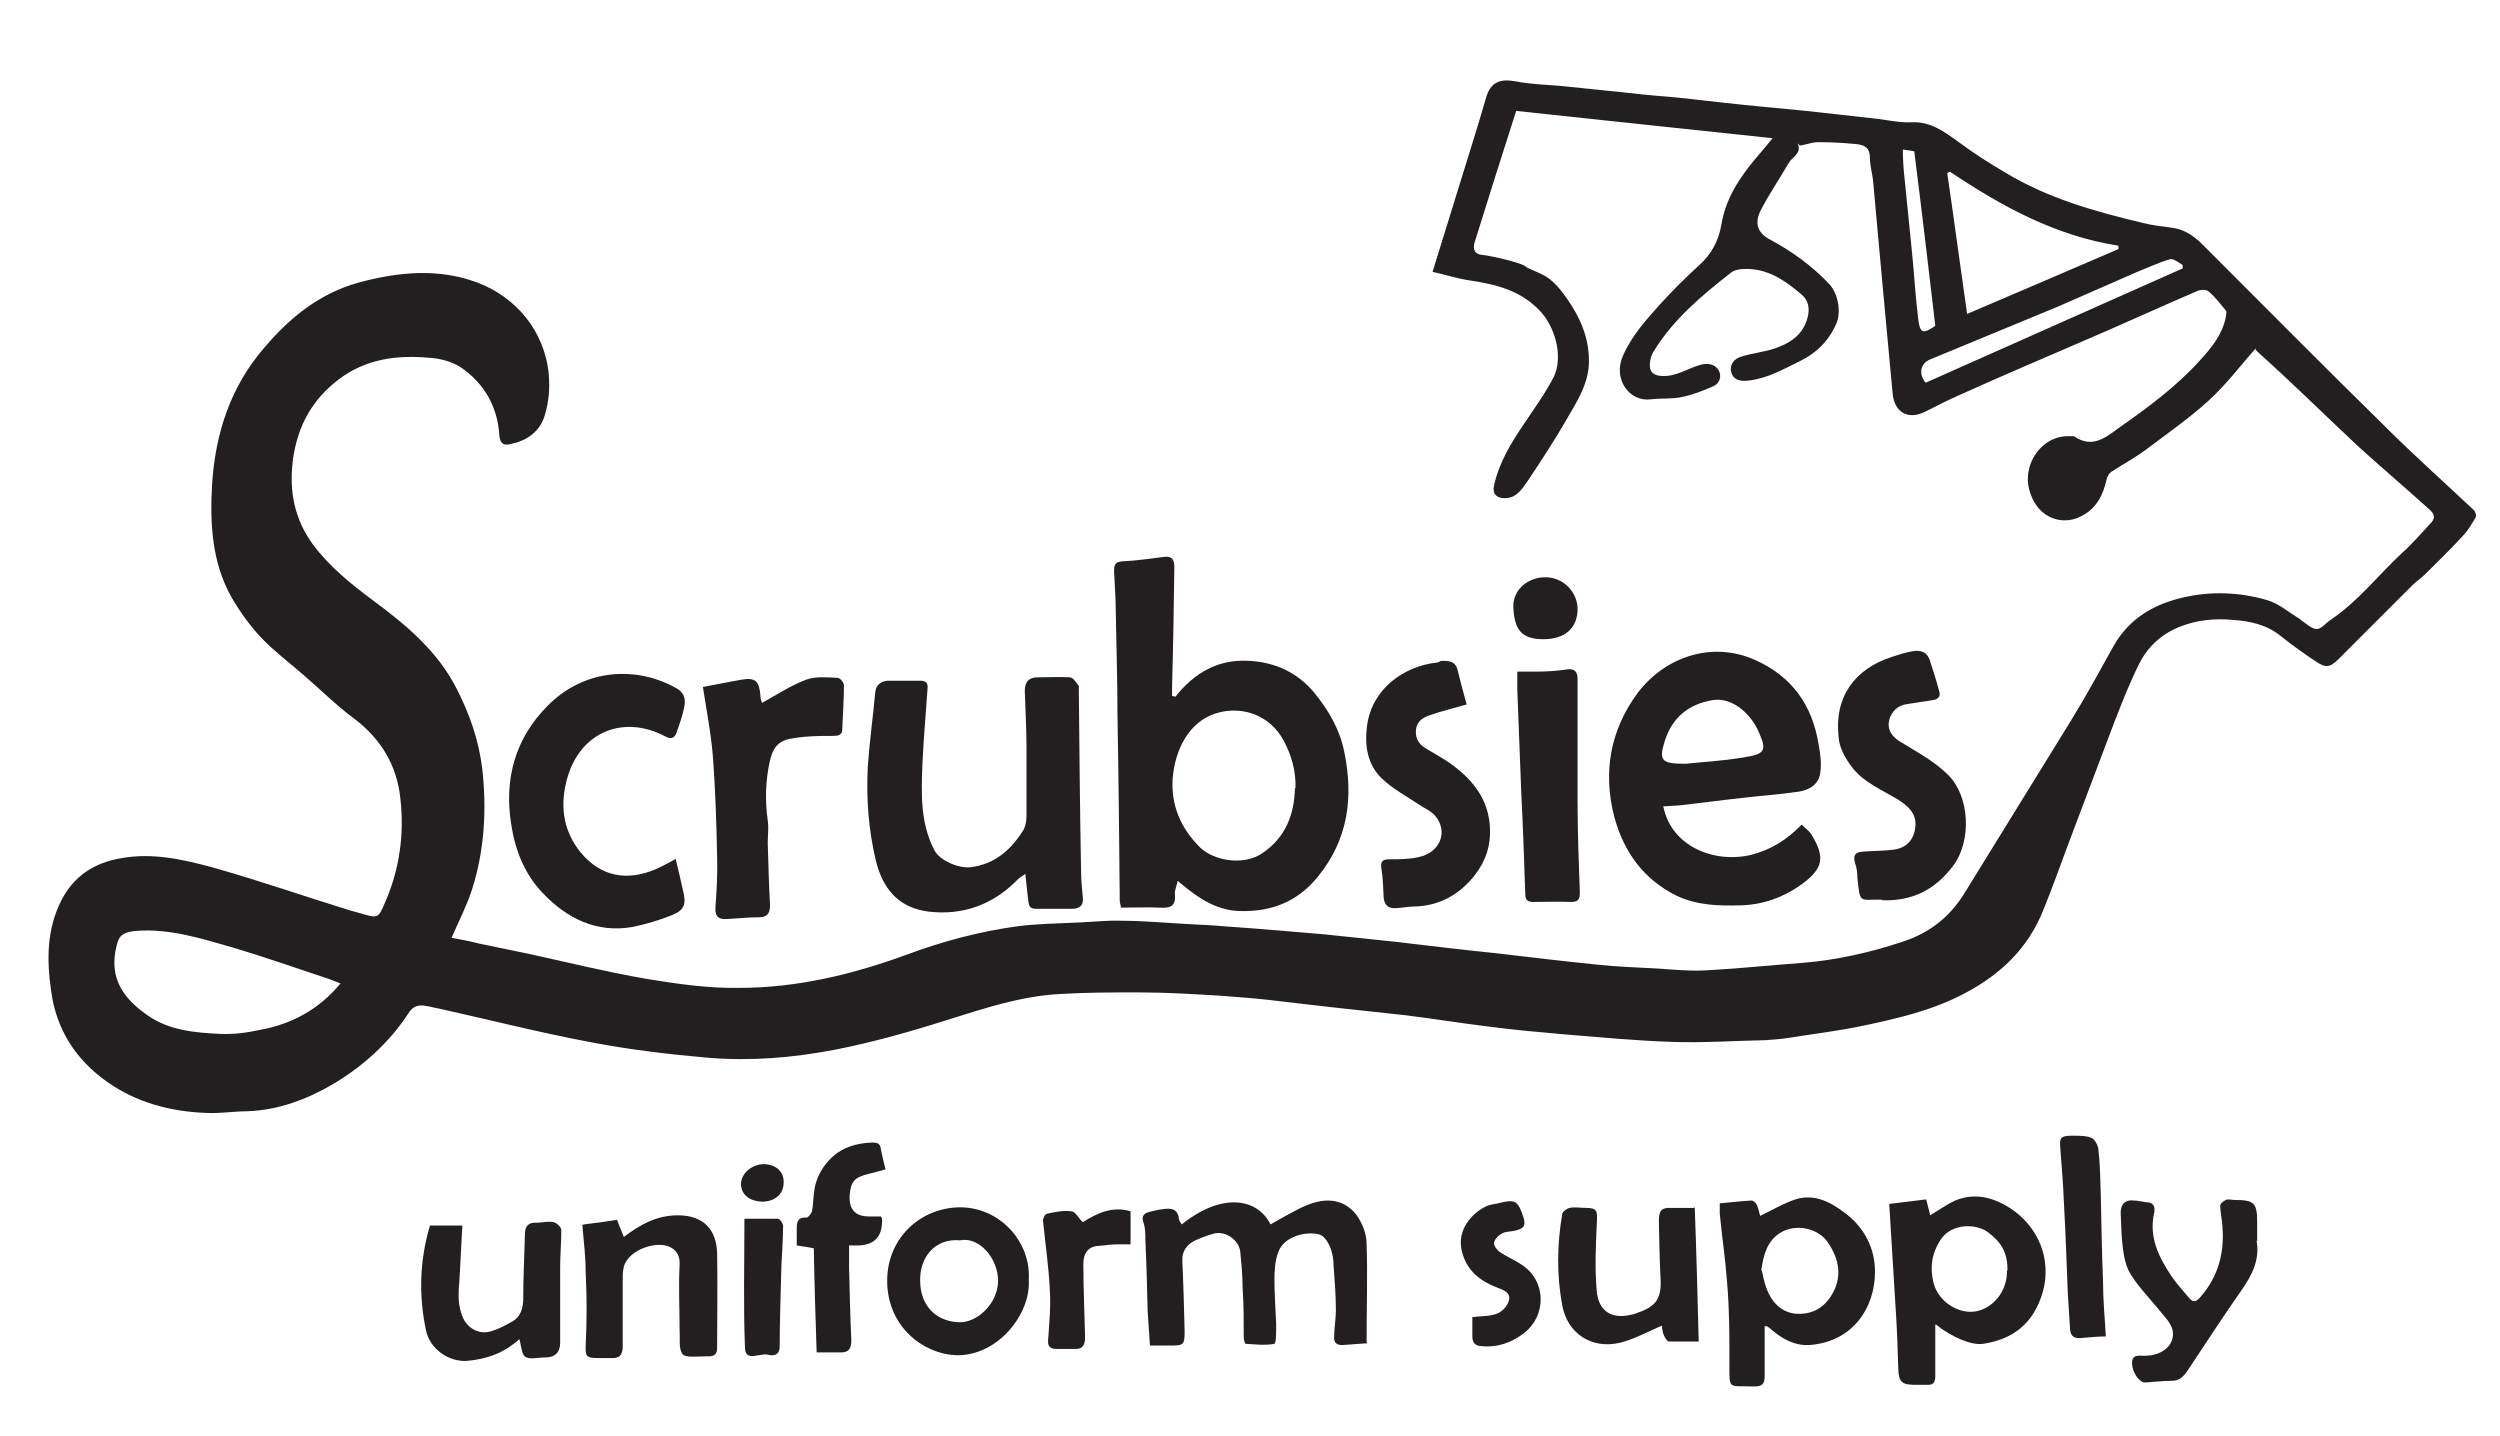
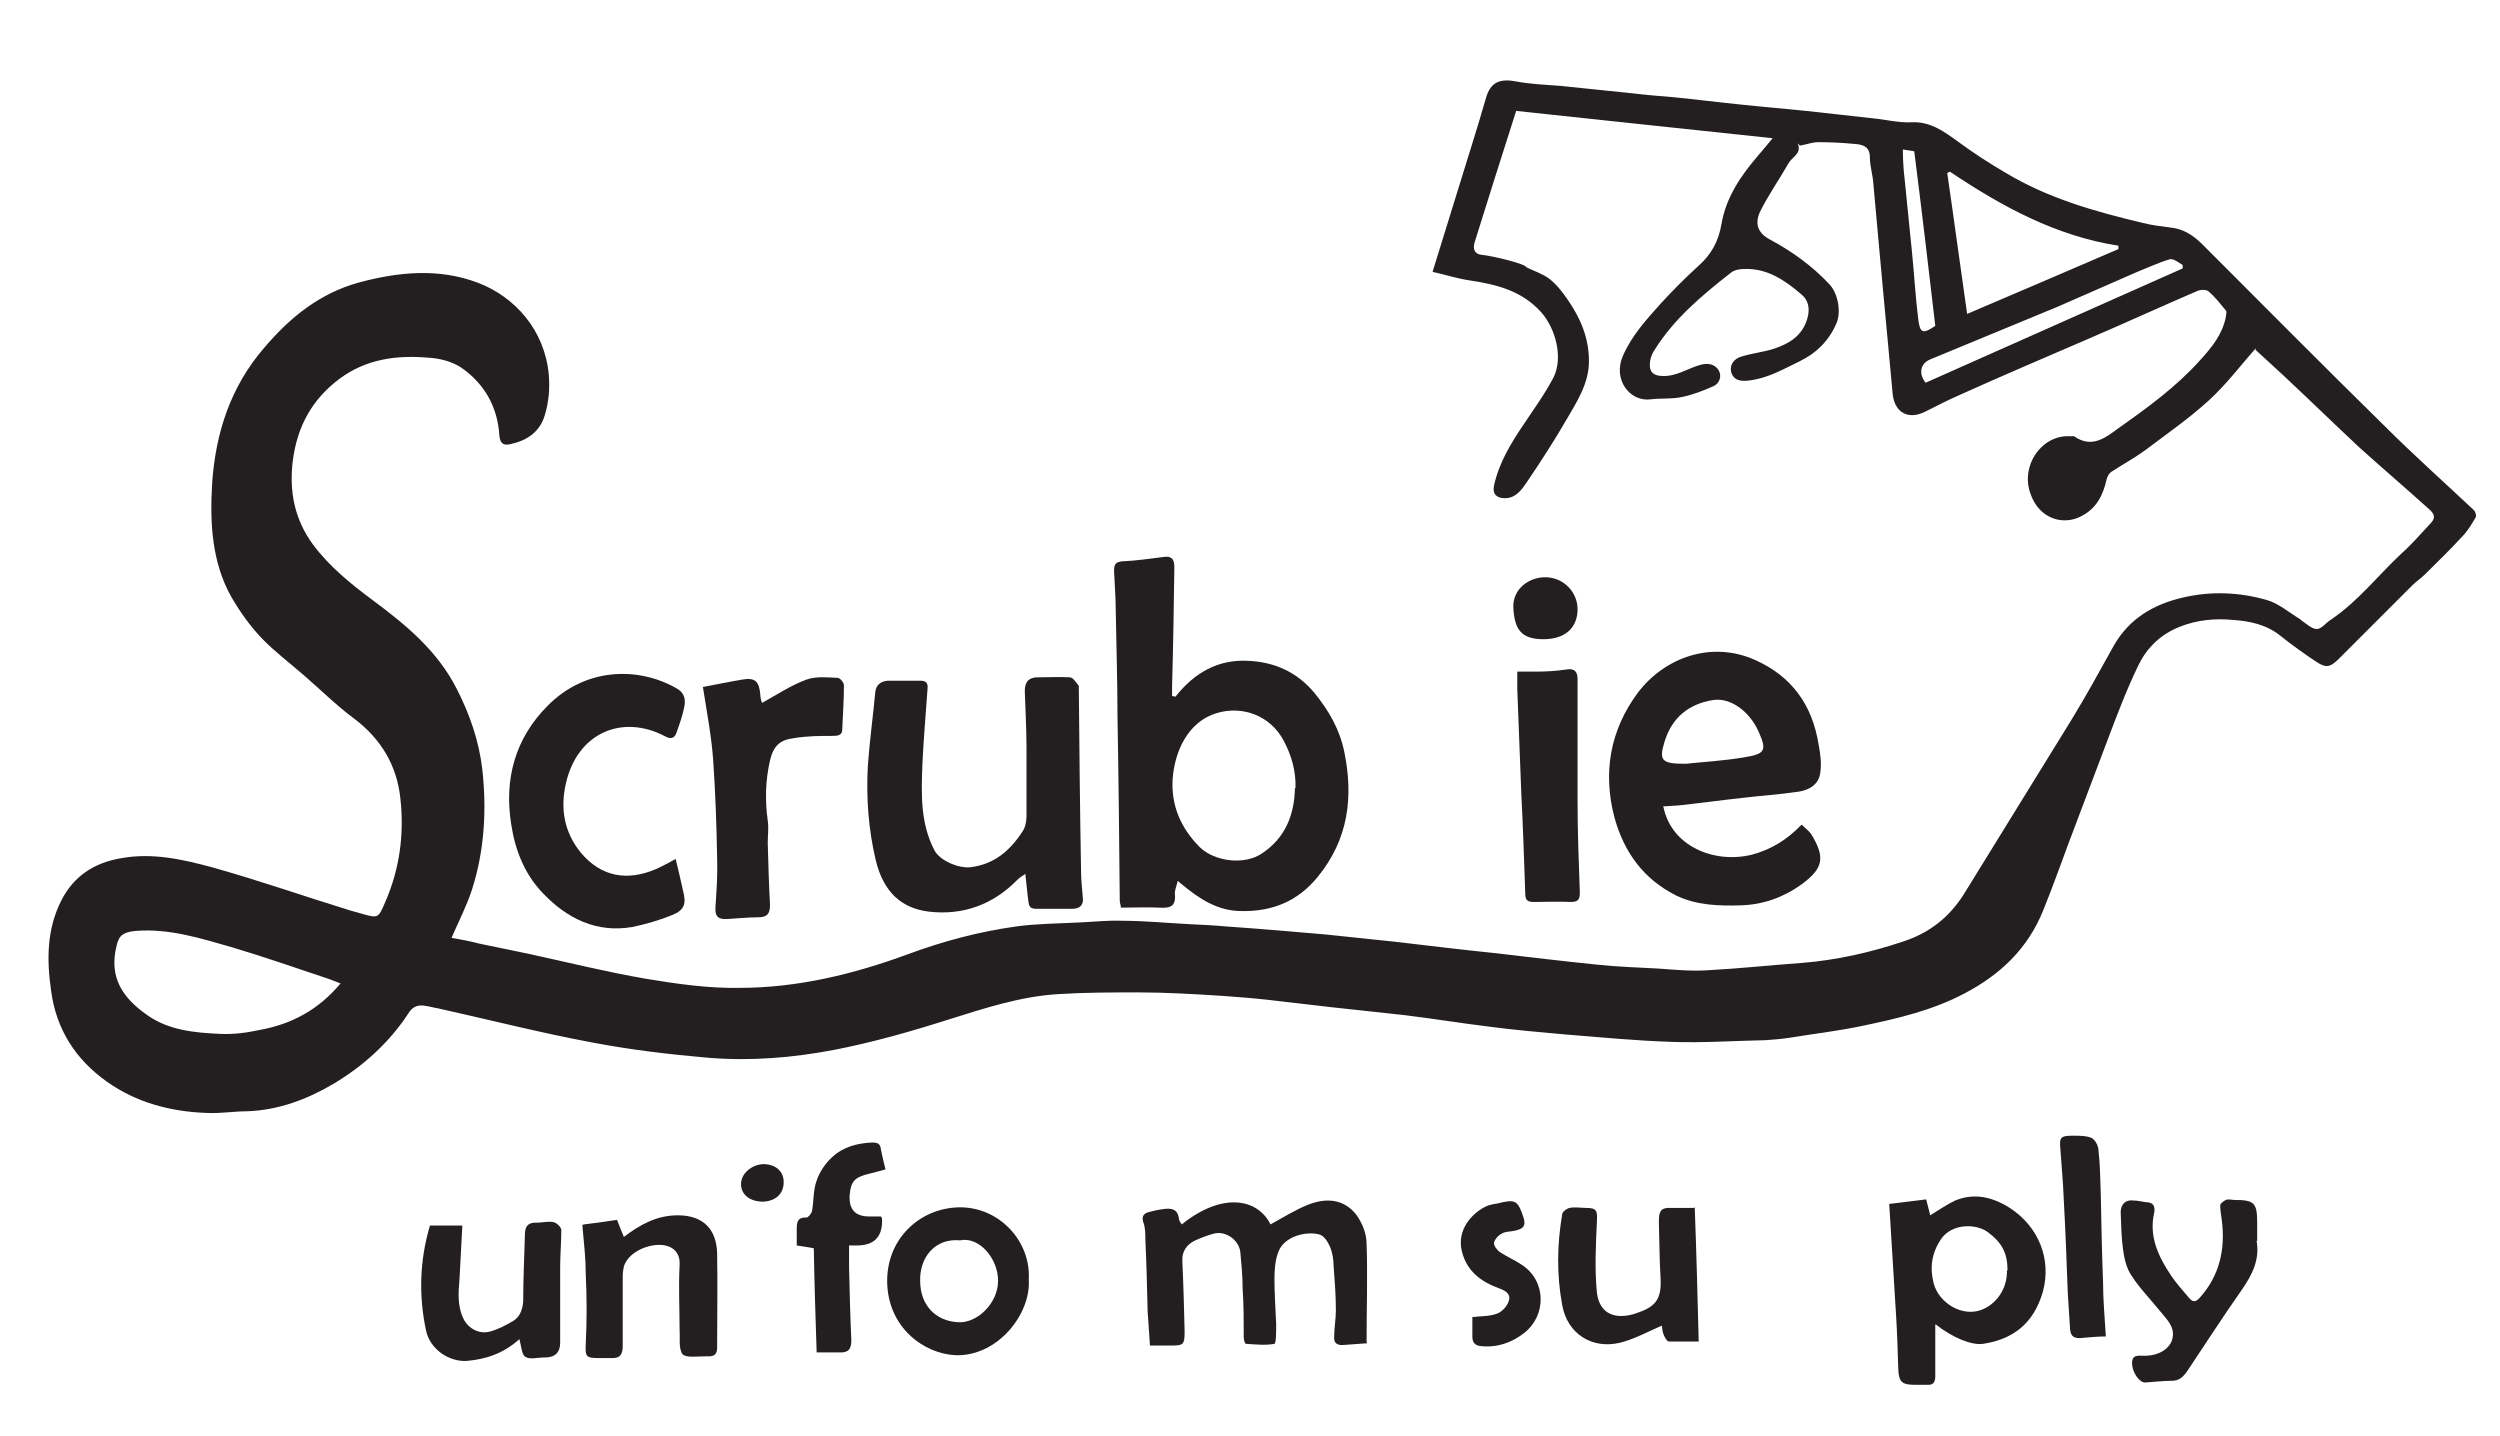
<svg xmlns="http://www.w3.org/2000/svg" version="1.1" viewBox="0 0 439.6 252.5">
  <defs>
    <style>
      .cls-1 {
        fill: #231f20;
      }
    </style>
  </defs>
  <g>
    <g id="Layer_1">
      <g>
        <path class="cls-1" d="M396.7,61.2c-2.6,2.9-5.2,6.4-8.4,9.3-3.4,3.1-7.3,5.8-11,8.6-1.9,1.4-4.1,2.6-6.1,3.9-.4.3-.7.9-.8,1.4-.6,2.7-1.8,5-4.3,6.3-3.2,1.8-7.6.6-9.1-4-1.7-4.9,2-10.2,6.9-10,.3,0,.6,0,.8,0,3.1,2.2,5.5.3,7.8-1.4,5.1-3.6,10.2-7.3,14.4-12,2-2.2,3.9-4.5,4.5-7.6,0-.3.2-.8,0-1.1-1-1.2-1.9-2.4-3.1-3.4-.4-.3-1.4-.3-2,0-6.3,2.7-12.6,5.6-18.9,8.3-7.6,3.3-15.2,6.5-22.7,9.9-2.1.9-4.2,2-6.2,3-3,1.5-5.4.1-5.7-3.2-.6-6.1-1.1-12.2-1.7-18.3-.6-6.2-1.1-12.4-1.7-18.7-.1-1.5-.6-3-.6-4.5,0-2-1.3-2.3-2.8-2.4-2.1-.2-4.2-.3-6.3-.3-1,0-2,.4-3.2.6,0,0-.2-.2-.4-.4.8,1.8-1,2.4-1.6,3.5-1.6,2.8-3.5,5.5-5,8.5-1,2.1-.4,3.8,1.7,4.9,3.9,2.1,7.4,4.6,10.5,7.9,1.5,1.6,2.1,4.9,1.2,6.9-1.3,3-3.5,5.2-6.4,6.6-2.9,1.4-5.6,3-8.9,3.4-1.5.2-2.6,0-3.1-1.2-.5-1.4.3-2.6,1.7-3,1.9-.6,4-.8,5.8-1.4,2.6-.9,4.9-2.2,5.8-5.3.5-1.7.2-3.2-1-4.2-2.9-2.5-6.1-4.7-10.2-4.5-.8,0-1.7.2-2.3.7-5.1,4-10,8.1-13.4,13.6-.5.7-.8,1.7-.8,2.5,0,1.1.4,1.9,2,2,2.7.2,4.7-1.4,7.1-2,1.3-.3,2.4,0,3,1,.6,1,.2,2.3-.9,2.8-1.8.8-3.6,1.5-5.5,1.9-1.8.4-3.6.2-5.4.4-3.8.6-6.9-3.5-5-7.7,1.6-3.6,4.1-6.3,6.6-9.1,2.1-2.3,4.3-4.5,6.6-6.6,2.3-2,3.6-4.4,4.1-7.4.8-4.7,3.4-8.5,6.4-12,.8-.9,1.5-1.8,2.6-3.1-15.2-1.6-30.1-3.2-45.1-4.8-2.5,7.8-4.9,15.4-7.3,23.1-.4,1.3.1,2.1,1.2,2.2,2,.2,7.8,1.6,7.9,2.2,1.2.6,2.8,1.1,4,2,1.3,1,2.3,2.3,3.2,3.6,2.3,3.3,3.8,6.8,3.8,10.9,0,3.9-2.1,7.1-3.9,10.2-2.2,3.8-4.6,7.5-7.1,11.2-.9,1.3-1.9,2.7-3.8,2.7-1.5,0-2.2-.8-1.9-2.2.9-4.1,3-7.5,5.3-10.9,1.8-2.7,3.7-5.3,5.2-8.2,1.7-3.5.3-8.6-2.2-11.4-3.4-3.8-7.9-4.9-12.6-5.6-2.1-.3-4.2-1-6.5-1.5,1.5-4.9,2.9-9.4,4.3-13.9,1.7-5.6,3.5-11.1,5.1-16.7.8-2.8,2.5-3.4,5.2-2.9,2.6.5,5.3.6,7.9.8,4.2.4,8.4.9,12.6,1.3,2.5.3,4.9.5,7.4.7,4,.4,7.9.9,11.9,1.3,3.7.4,7.5.7,11.3,1.1,3.9.4,7.8.9,11.7,1.3,2.2.2,4.5.8,6.7.7,3.4-.2,5.8,1.6,8.3,3.4,2.7,2,5.5,3.8,8.4,5.5,7.5,4.5,15.7,6.8,24.1,8.8,1.6.4,3.2.6,4.8.8,2.2.2,4,1.3,5.6,2.9,10.7,10.7,21.3,21.4,32.1,32,5.1,5.1,10.5,9.9,15.7,14.8.3.3.5,1,.3,1.3-.7,1.2-1.4,2.4-2.4,3.4-2.1,2.3-4.3,4.4-6.5,6.6-.7.7-1.5,1.2-2.2,1.9-4.3,4.3-8.6,8.6-12.9,12.9-1.6,1.6-2.3,1.7-4.1.5-2.1-1.4-4.2-2.9-6.2-4.5-2.5-2-5.4-2.6-8.4-2.8-3.1-.3-6.3,0-9.3,1.2-3.3,1.3-5.7,3.6-7.2,6.6-2.1,4.3-3.8,8.8-5.5,13.3-2.3,6-4.5,12-6.8,18-1.5,4-2.9,8-4.5,11.9-2.7,6.8-7.6,11.4-13.9,14.7-5.7,3-11.8,4.4-18,5.7-4.3.9-8.6,1.4-12.9,2.1-1.3.2-2.7.3-4,.4-5.5.1-11,.5-16.5.3-6.3-.2-12.5-.8-18.7-1.3-4.5-.4-9.1-.8-13.6-1.4-4.9-.6-9.8-1.4-14.7-2-4.3-.5-8.6-.9-12.9-1.4-3.7-.4-7.5-.9-11.2-1.3-2.7-.3-5.4-.5-8.1-.7-4.9-.3-9.7-.6-14.6-.6-4.7,0-9.4,0-14.1.3-6.7.4-13,2.5-19.4,4.5-6.6,2.1-13.3,4-20,5.3-7.3,1.4-14.7,2-22.1,1.4-6.9-.6-13.7-1.4-20.5-2.7-9.1-1.7-18.1-4-27.1-6-.7-.1-1.3-.3-2-.4-1.4-.3-2.4,0-3.2,1.3-3.4,5.2-8,9.3-13.2,12.4-4.6,2.7-9.6,4.6-15.1,4.8-2.3,0-4.6.4-7,.3-6.4-.2-12.5-1.8-17.7-5.5-5.5-3.9-8.9-9.2-9.8-15.9-.8-5.5-.8-10.9,1.8-16,2.2-4.3,5.8-6.6,10.5-7.4,5.5-1,10.8.2,16,1.6,8.2,2.3,16.2,5.1,24.3,7.6.6.2,1.2.3,1.8.5,3.1.9,3.1.9,4.3-1.9,2.6-5.9,3.4-12.1,2.7-18.3-.6-5.8-3.4-10.5-8.2-14.1-3.1-2.3-5.8-5-8.7-7.5-2.5-2.2-5.2-4.2-7.5-6.6-2-2.1-3.8-4.6-5.3-7.2-3.5-6.2-3.8-13.2-3.4-20,.6-8.8,3.2-17,9.2-23.9,4.5-5.3,9.7-9.5,16.5-11.4,7-1.9,14.1-2.6,21,0,6.6,2.5,11.8,8.4,12.5,16.2.2,2.5,0,4.7-.7,7.1-.9,3-3.2,4.5-6.1,5.1-1.2.3-1.8-.2-1.9-1.6-.3-4.9-2.6-9-6.6-11.8-1.6-1.1-3.8-1.7-5.8-1.8-5.6-.5-11,.2-15.7,3.7-4.8,3.6-7.4,8.3-8.2,14.3-.7,5.5.3,10.4,3.5,14.8,2.9,3.9,6.6,6.9,10.5,9.8,5.8,4.3,11.4,8.9,14.8,15.6,2.3,4.5,3.9,9.1,4.5,14.1.8,7.2.4,14.3-1.8,21.2-.9,2.8-2.3,5.5-3.6,8.5,1.7.3,3.3.6,4.8,1,2.9.6,5.8,1.2,8.7,1.8,6.9,1.5,13.7,3.2,20.7,4.4,5.4.9,11,1.7,16.4,1.6,10.2,0,20.1-2.4,29.6-5.9,6.2-2.3,12.6-4,19.1-4.9,3.6-.5,7.3-.5,11-.7,2.5-.1,5.1-.4,7.6-.3,4,0,7.9.4,11.9.6,2.1.1,4.3.2,6.4.4,5.8.4,11.6.9,17.4,1.4,4.1.4,8.3.9,12.4,1.3,5.9.7,11.7,1.4,17.6,2,5.9.7,11.8,1.4,17.7,2,3.6.4,7.2.5,10.8.7,2.9.2,5.9.5,8.8.3,5.6-.3,11.1-.9,16.7-1.3,6-.5,11.8-1.8,17.5-3.7,4.7-1.5,8.3-4.3,10.9-8.5,6.2-10.1,12.5-20.2,18.7-30.3,2.7-4.4,5.1-8.8,7.6-13.3,2.7-4.7,6.9-7.2,12-8.4,5-1.2,10-1,14.9.4,2.1.6,3.9,2.2,5.9,3.4,0,0,.2.2.2.2.9.6,1.8,1.5,2.7,1.5.8,0,1.6-1.1,2.4-1.6,4.9-3.3,8.4-7.9,12.6-11.8,1.8-1.6,3.4-3.5,5.1-5.3.9-1,.4-1.7-.4-2.4-4-3.6-8.2-7.2-12.2-10.8-4.5-4.2-8.9-8.5-13.4-12.7-1.7-1.6-3.4-3.1-4.9-4.5ZM59.8,172.9c-.8-.3-1.3-.5-1.8-.7-5.7-1.9-11.4-3.9-17.1-5.6-5.6-1.6-11.2-3.4-17.1-2.9-2,.2-2.9.7-3.3,2.6-1.4,5.6,1.1,9.2,5.4,12.2,3.8,2.7,8.4,3.1,12.9,3.3,2.3.1,4.6-.2,6.9-.7,5.5-1,10.3-3.5,14.2-8.2ZM372.5,43.9v-.7c-11-1.7-20.5-6.9-29.6-13-.2,0-.3.2-.5.2,1.2,8.2,2.3,16.5,3.5,24.8,8.9-3.8,17.8-7.6,26.6-11.4ZM383.8,47.1v-.5c-.7-.4-1.6-1.2-2.3-1-2,.6-3.9,1.5-5.9,2.3-4.6,2-9.1,4-13.7,6-7.5,3.1-15,6.2-22.5,9.3-1.7.7-2.1,2.5-.8,4.1,15.1-6.7,30.1-13.4,45.2-20.1ZM334.6,26.3c0,1.7.1,3.4.3,5.1.4,4.3.9,8.6,1.3,12.9.4,3.9.6,7.8,1.1,11.8.3,2.5.8,2.7,3,1.2-1.2-10.3-2.4-20.5-3.7-30.7-.7-.1-1.2-.2-1.9-.3Z" />
        <path class="cls-1" d="M206.7,122.5c3.3-4.2,7.5-6.6,12.8-6.3,4.5.2,8.5,1.9,11.6,5.6,2.6,3.2,4.5,6.5,5.3,10.5,1.6,7.9.7,15.3-4.7,21.9-3.5,4.3-8,6.1-13.4,6-4.2,0-7.5-2.2-10.6-4.8-.2-.1-.3-.3-.6-.5-.2.9-.6,1.7-.5,2.4.2,2.2-1,2.4-2.7,2.3-2.2-.1-4.4,0-6.8,0,0-.4-.2-.8-.2-1.2-.1-10.8-.2-21.6-.4-32.4,0-6.1-.2-12.3-.3-18.4,0-2.4-.2-4.8-.3-7.1,0-1.1.1-1.7,1.5-1.8,2.5-.1,5-.5,7.5-.8,1.4-.1,1.6.8,1.6,1.9-.1,6.9-.2,13.9-.4,20.8,0,.6,0,1.2,0,1.8.2,0,.3,0,.5.1ZM227.8,138.6c.1-3-.7-5.8-2.1-8.4-2.3-4.3-7.1-6.2-11.8-4.8-4.9,1.5-7.3,6.5-7.7,11.5-.3,4.7,1.4,8.7,4.8,12.1,2.6,2.5,7.9,3.2,11,1,4-2.7,5.6-6.7,5.7-11.4Z" />
        <path class="cls-1" d="M292.5,141.9c1.4,6.9,8.9,10,15.5,8.4,3.4-.9,6.2-2.6,8.8-5.3.6.6,1.3,1.1,1.7,1.7,2.5,4.1,2.1,6-1.7,8.8-3.2,2.3-6.8,3.6-10.8,3.7-3.8.1-7.6,0-11.2-1.7-5.8-2.9-9.2-7.6-10.9-13.7-2.1-7.9-.8-15.4,4.1-22,4.8-6.3,13-9.1,20.5-5.8,6.6,2.9,10.2,8,11.3,15,.3,1.6.5,3.2.3,4.7-.2,2.2-1.9,3.2-3.8,3.5-3.3.5-6.6.7-9.9,1.1-3.7.4-7.3.9-11,1.3-.9.1-1.9.1-3,.2ZM296.4,134.3c2.8-.3,6.5-.5,10.1-1.1,3.9-.6,4.2-1.2,2.8-4.4-1.6-3.7-5-6.2-8.1-5.7-4.3.7-7.2,3.1-8.5,7.3-1,3.3-.6,3.9,3.6,3.9Z" />
        <path class="cls-1" d="M180.4,153.6c-.6.4-1.1.7-1.5,1.1-4.3,4.4-9.6,6.3-15.6,5.6-4.7-.6-7.9-3.3-9.3-9-1.3-5.5-1.7-11-1.4-16.6.3-4.3.9-8.6,1.3-12.9.1-1.4,1-2,2.2-2.1,1.9,0,3.9,0,5.8,0,1,0,1.3.5,1.2,1.4-.3,4.4-.7,8.8-.9,13.2-.2,5.2-.4,10.4,2.1,15.2,1,1.9,4.3,3.2,6.3,3,4.2-.5,7-2.9,9.2-6.3.5-.7.7-1.8.7-2.7,0-4,0-8,0-12,0-3.3-.2-6.7-.3-10,0-1.6.7-2.4,2.3-2.4,1.9,0,3.8-.1,5.6,0,.6,0,1.1.9,1.6,1.5,0,0,0,.3,0,.5.1,10.8.2,21.5.4,32.3,0,1.5.2,2.9.3,4.4.2,1.4-.6,2-1.8,2-2.2,0-4.3,0-6.5,0-1.2,0-1.2-.8-1.3-1.6-.2-1.4-.3-2.8-.5-4.5Z" />
        <path class="cls-1" d="M118.8,151c.5,2,.9,3.8,1.3,5.6.6,2.3.3,3.4-1.9,4.3-2.2.9-4.6,1.6-7,2.1-6.3,1.1-11.5-1.5-15.7-5.9-3.2-3.3-4.9-7.5-5.6-12.1-1.3-8,.7-15.2,6.4-20.9,6.5-6.6,15.7-7,22.6-3.1,1.5.8,1.7,2,1.4,3.4-.3,1.5-.8,2.9-1.3,4.3-.3,1-.9,1.4-2,.8-7.5-4-15.5-.7-17.5,8.3-1,4.4-.3,8.5,2.6,12.1,3.6,4.3,8.2,5.1,13.3,2.9,1.1-.5,2.2-1.1,3.3-1.7Z" />
-         <path class="cls-1" d="M331,158.2c-4.1-.1-3.9.9-4.4-3.9,0-.8-.1-1.7-.4-2.5-.6-2.1.8-2,2.1-2.1,1.6-.1,3.2-.1,4.7-.3,2.3-.3,3.6-1.8,3.8-4.1.2-2.2-1.2-3.5-2.9-4.6-2.9-1.8-6.3-3.1-8.4-6-1.1-1.5-2.1-3.3-2.2-5.1-.8-7,2.8-12,9.4-14.1,1.2-.4,2.5-.8,3.7-1,1.3-.2,2.4.1,2.9,1.5.6,1.8,1.2,3.7,1.7,5.6.3.9-.3,1.4-1.1,1.5-1.5.2-3,.5-4.5.7-1.7.2-2.8,1.3-3.2,2.8-.4,1.6.4,2.9,1.9,3.8,2.9,1.8,6,3.4,8.5,5.9,3.7,3.7,4.2,11.5.8,16-3.2,4.2-7.2,6.2-12.5,6Z" />
        <path class="cls-1" d="M240.4,236.2c-1.3.1-2.7.2-4.2.3-1.1.1-1.7-.4-1.6-1.4,0-1.6.3-3.1.3-4.7,0-2.6-.2-5.2-.4-7.8,0-1.1-.2-2.3-.6-3.3-.4-.9-1-1.9-1.8-2.2-2.4-.7-6.3.3-7.3,3-.6,1.5-.7,3.3-.7,4.9,0,2.6.2,5.2.3,7.8,0,.1,0,.2,0,.3,0,1.1,0,3.1-.3,3.2-1.6.3-3.3.1-5,0-.2,0-.4-.7-.4-1.1,0-2.9,0-5.8-.2-8.7,0-2.1-.2-4.2-.4-6.3-.2-2.1-2.5-3.8-4.6-3.3-1.1.3-2.2.7-3.3,1.2-1.5.7-2.4,1.9-2.3,3.7.2,4.1.3,8.2.4,12.2,0,2.4-.1,2.6-2.4,2.6-1.2,0-2.4,0-3.7,0-.1-2.1-.3-4.1-.4-6-.1-4.2-.2-8.4-.4-12.6,0-1.1,0-2.2-.4-3.2-.3-1.1.3-1.5,1.1-1.7.8-.2,1.6-.4,2.5-.5,1.4-.2,2.5,0,2.7,1.7,0,.3.3.7.5,1,7.2-5.8,13.4-4.5,15.6,0,2.2-1.2,4.4-2.6,6.7-3.5,3.1-1.2,6.2-1,8.4,1.8,1,1.4,1.8,3.3,1.8,5.1.2,5.6,0,11.3,0,17.2Z" />
        <path class="cls-1" d="M123.6,120.8c2.2-.4,4.5-.9,6.9-1.3,2.3-.4,3,.3,3.2,2.7,0,.6.2,1.1.3,1.4,2.7-1.5,5.1-3.1,7.8-4.1,1.7-.6,3.7-.4,5.5-.3.4,0,1.1.8,1.1,1.3,0,2.6-.2,5.2-.3,7.8,0,1-.8,1.1-1.6,1.1-2.3,0-4.6,0-6.9.4-2.5.3-3.6,1.4-4.2,3.9-.8,3.5-.9,7-.4,10.6.2,1.3,0,2.6,0,3.9.1,3.6.2,7.3.4,10.9,0,1.6-.5,2.2-2.1,2.2-1.8,0-3.6.2-5.4.3-1.4.1-2.2-.3-2.1-2,.2-2.9.4-5.8.3-8.7-.1-5.8-.3-11.6-.7-17.3-.3-4.2-1.1-8.3-1.8-12.8Z" />
-         <path class="cls-1" d="M257.8,123.9c-2.5.7-4.5,1.2-6.5,1.9-1.1.4-2.1,1-2.3,2.4-.2,1.5.4,2.6,1.7,3.4,1.5.9,3,1.7,4.4,2.7,4.3,3.1,7.1,6.9,6.9,12.5-.1,2.9-1.2,5.3-3,7.5-2.7,3.2-6.1,5-10.3,5.1-1.2,0-2.4.3-3.5.3-1.2,0-1.8-.7-1.9-1.9-.1-1.7-.1-3.4-.4-5.1-.2-1.3.3-1.6,1.4-1.6,1.7,0,3.5,0,5.2-.4,3.7-.8,5.2-4.4,2.9-7.2-.7-.9-2-1.4-3-2.1-2.1-1.4-4.5-2.7-6.3-4.4-2.7-2.5-3.2-6-2.7-9.5.9-6.5,6.6-10.4,12.3-11,.3,0,.5-.3.8-.3,1.2,0,2.4,0,2.8,1.6.5,2.1,1.1,4.2,1.6,6.1Z" />
        <path class="cls-1" d="M340.3,232.9c0,3.2,0,6.2,0,9.1,0,1.1-.4,1.6-1.5,1.5-.7,0-1.5,0-2.2,0-2.1,0-2.7-.5-2.8-2.6-.1-3.2-.2-6.5-.4-9.7-.4-6.4-.8-12.8-1.2-19.5,2.2-.3,4.3-.5,6.5-.8.3,1.1.5,2,.7,2.8,1.5-.9,2.9-1.9,4.4-2.6,3.4-1.4,6.6-.6,9.6,1.3,5.1,3.3,7.4,9.1,5.8,14.8-1.6,5.5-5.2,8.3-10.5,9.1-2,.3-5.4-1.1-8.3-3.4ZM353,223.4c0-3-.9-4.8-3.4-6.7-2.1-1.6-6.4-1.6-8.3,1.2-1.6,2.4-2,4.9-1.3,7.7.9,3.5,4.9,5.9,8.2,4.8,2.7-.9,4.8-3.7,4.7-7Z" />
-         <path class="cls-1" d="M302.4,211.6c2-.2,3.8-.4,5.6-.5.3,0,.7.4.9.7.3.7.5,1.6.6,2,2.1-1,4.1-2.2,6.2-2.9,3.5-1.1,6.4.6,9,2.6,3.2,2.5,5,6.1,5,10.1,0,6.5-4,12.3-11.4,12.9-2.6.2-4.8-1-6.7-2.6-.3-.3-.6-.5-.9-.7,0,0-.1,0-.4,0,0,2.8,0,5.7,0,8.6,0,1.5-.3,2-1.9,2-4.6-.2-4.3.8-4.3-4.3,0-4.7,0-9.3-.4-13.9-.3-4.1-.9-8.1-1.3-12.2,0-.5,0-1,0-1.8ZM309.8,223.4c.2.9.4,2,.8,3.1.9,2.4,2.5,4.2,5.1,4.5,2.5.2,4.7-.7,6.2-3,2.1-3.2,1.6-6.4-.4-9.4-1.7-2.7-5.8-3.5-8.5-1.8-2.3,1.5-2.9,3.8-3.3,6.6Z" />
        <path class="cls-1" d="M277.4,131.7c0,3.1,0,6.2,0,9.2,0,5.3.2,10.7.4,16,0,1.3-.3,1.7-1.6,1.7-2.2-.1-4.3,0-6.5,0-1.1,0-1.5-.3-1.5-1.5-.2-5.9-.4-11.8-.7-17.7-.2-6.1-.5-12.1-.7-18.2,0-1,0-2.1,0-3.1,1,0,2.1,0,3.1,0,1.9,0,3.8-.1,5.7-.4,1.4-.2,1.8.6,1.8,1.7,0,4,0,8.1,0,12.1,0,0,0,0,0,0Z" />
        <path class="cls-1" d="M396.8,218.2c.6,3.3-.8,6-2.6,8.6-3.3,4.7-6.4,9.5-9.6,14.3-.7,1-1.4,1.7-2.7,1.7-1.6,0-3.1.2-4.7.3-1.1,0-2.3-1.9-2.3-3.4,0-1.6,1.2-1.3,2.2-1.3,3.2,0,5.5-2,4.9-4.6-.3-1.2-1.4-2.3-2.3-3.4-1.6-2-3.5-3.9-4.9-6.1-.9-1.3-1.3-3.1-1.5-4.7-.3-2.1-.3-4.3-.4-6.4,0-1.5.9-2.3,2.3-2.1.7,0,1.4.2,2.2.3,1.2,0,1.6.7,1.4,1.8-1,4.3.8,7.9,3.1,11.3.9,1.3,2,2.5,3,3.7.6.7,1.1.9,1.9,0,3.5-3.9,4.5-8.5,3.9-13.5-.1-.9-.3-1.8-.3-2.7,0-.4.6-.8,1-1,.4-.2,1,0,1.5,0,3.5,0,4,.5,4,4,0,1.1,0,2.2,0,3.2Z" />
        <path class="cls-1" d="M102.7,215.3c1.8-.2,3.8-.5,5.8-.8.4,1.1.8,2,1.2,3,2.9-2.2,5.8-3.8,9.5-3.8,4.5,0,6.8,2.5,6.9,6.7.1,5.5,0,11.1,0,16.6,0,1.2-.6,1.5-1.5,1.5-.2,0-.4,0-.7,0-1.3,0-3.3.3-3.9-.4-.7-1-.4-2.8-.5-4.3,0-3.8-.2-7.5,0-11.3.2-2.8-1.9-3.7-3.9-3.6-2.8.2-5.3,1.8-5.9,3.8-.1.5-.2,1.1-.2,1.7,0,4.1,0,8.2,0,12.3,0,1.6-.6,2.2-2.1,2.1-.7,0-1.5,0-2.2,0-2.2,0-2.3-.3-2.2-2.5.2-4.1.2-8.1,0-12.2,0-2.7-.3-5.4-.6-8.7Z" />
        <path class="cls-1" d="M180.9,225c.4,6.1-5.5,13.5-12.8,13.3-5.6-.2-12.1-4.9-12.1-13.1,0-7.4,5.7-12.7,12.5-12.9,7.1-.2,12.8,5.9,12.4,12.7ZM168.8,218.1c-4.4-.4-7.1,3-7,7.1,0,4.3,2.7,7.1,6.7,7.3,3.3.2,7-3.3,7-7.3,0-3.9-3.3-7.8-6.7-7.1Z" />
        <path class="cls-1" d="M91.4,235.4c-2.7,2.5-5.8,3.6-9.3,3.9-3.1.2-6.5-2-7.2-5.4-1.3-6.2-1.1-12.3.7-18.4h5.7c-.2,3.2-.3,6.3-.5,9.4-.2,2.4-.4,4.7.7,7,.9,1.8,2.9,2.8,4.8,2.2,1.4-.4,2.7-1.1,3.9-1.8,1.2-.7,1.7-2,1.8-3.5,0-3.9.2-7.8.3-11.7,0-1.4.5-2.2,2.1-2.1.9,0,2-.3,2.9-.1.6.1,1.4.9,1.4,1.4,0,2.2-.2,4.4-.2,6.6,0,4.4,0,8.8,0,13.2q0,2.6-2.7,2.6c0,0-.1,0-.2,0-1.1,0-2.4.4-3.2-.1-.7-.4-.7-1.9-1.1-3.2Z" />
        <path class="cls-1" d="M298,212.2c.3,8.1.5,15.8.7,23.7-1.9,0-3.6,0-5.2,0-.4,0-.8-.8-1-1.3-.2-.5-.2-1.1-.3-1.5-2.5,1.1-4.9,2.4-7.3,3-5,1.2-9.3-1.6-10.2-6.6-1-5.4-.9-10.7,0-16,0-.4.8-1,1.3-1.1.9-.2,1.9,0,2.9,0,1.9,0,2,.5,1.9,2.4-.2,4.2-.4,8.4,0,12.5.5,4,3.5,4.7,6.7,3.7,3.3-1.1,4.7-2.2,4.5-6.1-.2-3.3-.2-6.6-.3-9.9,0-1.5,0-2.7,2-2.6,1.3,0,2.6,0,4.2,0Z" />
        <path class="cls-1" d="M155.8,205.6c-1.2.3-2.1.6-3,.8-2.5.6-3.2,1.3-3.4,3.8q-.2,3.7,3.4,3.7c.7,0,1.5,0,2.1,0,.1.2.2.3.2.4q.2,4.7-4.4,4.7c-.4,0-.8,0-1.4,0,0,1.3,0,2.6,0,3.8.1,4.3.2,8.6.4,12.9,0,1.6-.6,2.2-2.1,2.1-1.2,0-2.5,0-4,0-.2-6.1-.4-12.2-.5-18.3-.9-.2-1.9-.3-3-.5,0-1,0-1.8,0-2.7,0-1.2,0-2.3,1.7-2.2.3,0,.9-.7,1-1.2.3-1.8.2-3.7.8-5.3.5-1.5,1.5-3,2.7-4.1,1.9-1.8,4.4-2.5,7.1-2.6.9,0,1.4.2,1.5,1.2.2,1.1.5,2.2.8,3.5Z" />
        <path class="cls-1" d="M370.3,235c-1.7,0-3.2.2-4.6.3-1.2,0-1.6-.5-1.7-1.6-.1-2.1-.3-4.2-.4-6.3-.2-5.4-.4-10.9-.7-16.3-.1-3-.4-6-.6-9-.2-2.1,0-2.4,2.2-2.4,1.1,0,2.4,0,3.3.4.6.3,1.2,1.4,1.2,2.2.3,2.5.3,5.1.4,7.7.1,5.1.2,10.2.4,15.4,0,3.2.3,6.3.5,9.7Z" />
        <path class="cls-1" d="M258.9,231.6c1.5-.2,3-.1,4.3-.6.9-.3,1.8-1.3,2.1-2.2.4-1.2-.4-1.8-1.8-2.3-3-1.1-5.5-2.9-6.4-6.3-1.1-4,1.9-7.1,4.5-8.2.6-.2,1.2-.3,1.8-.4,3.1-.8,3.5-.5,4.5,2.5.5,1.6-.2,2-1.5,2.3-.8.2-1.6.1-2.3.5-.6.3-1.3,1-1.4,1.7,0,.5.6,1.3,1.1,1.6,1.2.8,2.6,1.4,3.8,2.2,4.4,2.9,4.3,9,.4,12-2.2,1.7-4.7,2.6-7.6,2.3-1.2-.1-1.5-.8-1.5-1.7,0-1.1,0-2.2,0-3.3Z" />
-         <path class="cls-1" d="M190.4,214.9c2.4-1.5,5.2-2.9,8.4-1.9v5.8c-.8,0-1.5,0-2.2,0-1.2,0-2.5.2-3.7.3-1.8.2-2.4,1.6-2.4,3.1,0,4.3.2,8.6.3,12.9,0,1.4-.4,2.2-1.9,2.1-1,0-2.1,0-3.1,0-1.2,0-1.6-.5-1.5-1.6.2-2.9.5-5.9.3-8.8-.2-4.1-.8-8.2-1.2-12.2,0-.4.4-1.2.8-1.2,1.4-.3,2.8-.6,4.2-.4.7,0,1.2,1.2,2.1,2Z" />
-         <path class="cls-1" d="M130.9,214.3c1.9,0,3.9,0,5.9,0,.3,0,.9.8.9,1.3,0,2.3-.2,4.6-.3,7-.1,4.7-.3,9.4-.3,14.2,0,1.5-1.1,1.7-2.1,1.4-1.4-.3-3.9,1.3-4-1.1-.3-7.5-.1-15.1-.1-22.8Z" />
        <path class="cls-1" d="M271.4,112.4c-3.9,0-5.1-1.7-5.3-5.6-.1-3.3,2.8-5.3,5.6-5.3,3.3,0,5.7,2.7,5.7,5.6,0,3.3-2.2,5.3-6,5.3Z" />
        <path class="cls-1" d="M137.8,207.9c0,2-1.4,3.3-3.6,3.4-2.3,0-3.9-1.2-3.9-3.1,0-1.8,1.8-3.4,3.9-3.5,2.1,0,3.6,1.2,3.6,3.1Z" />
      </g>
    </g>
  </g>
</svg>